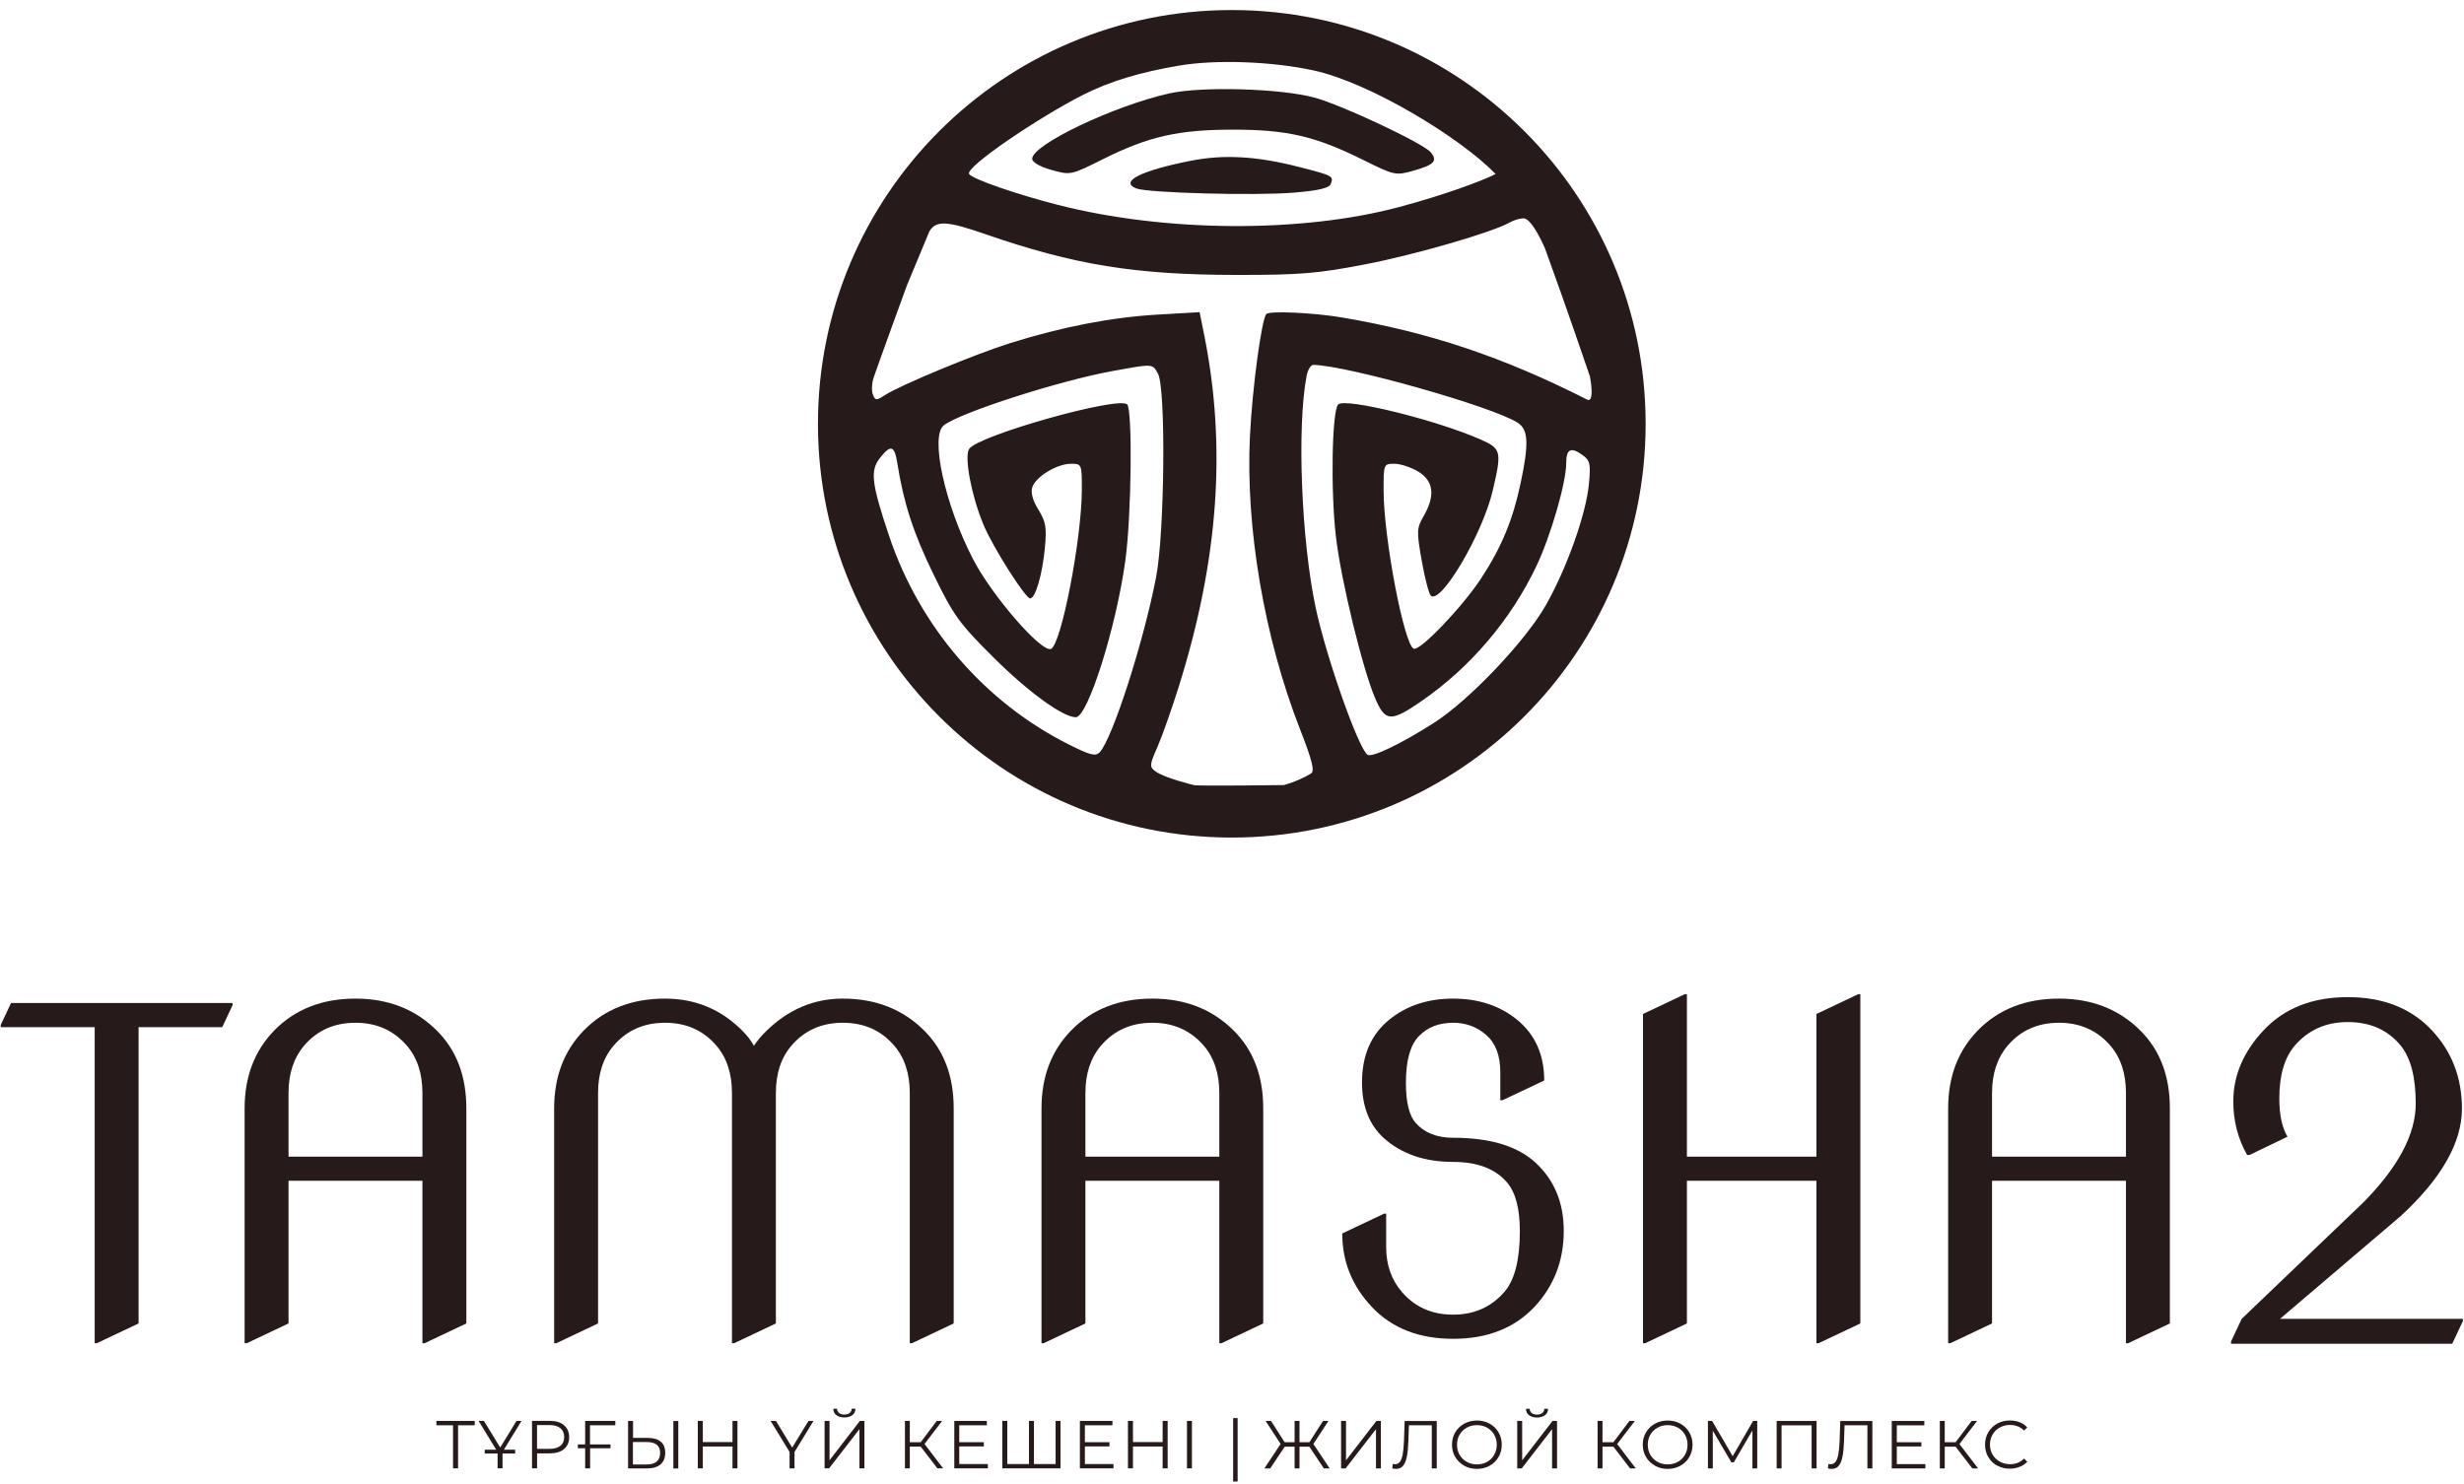
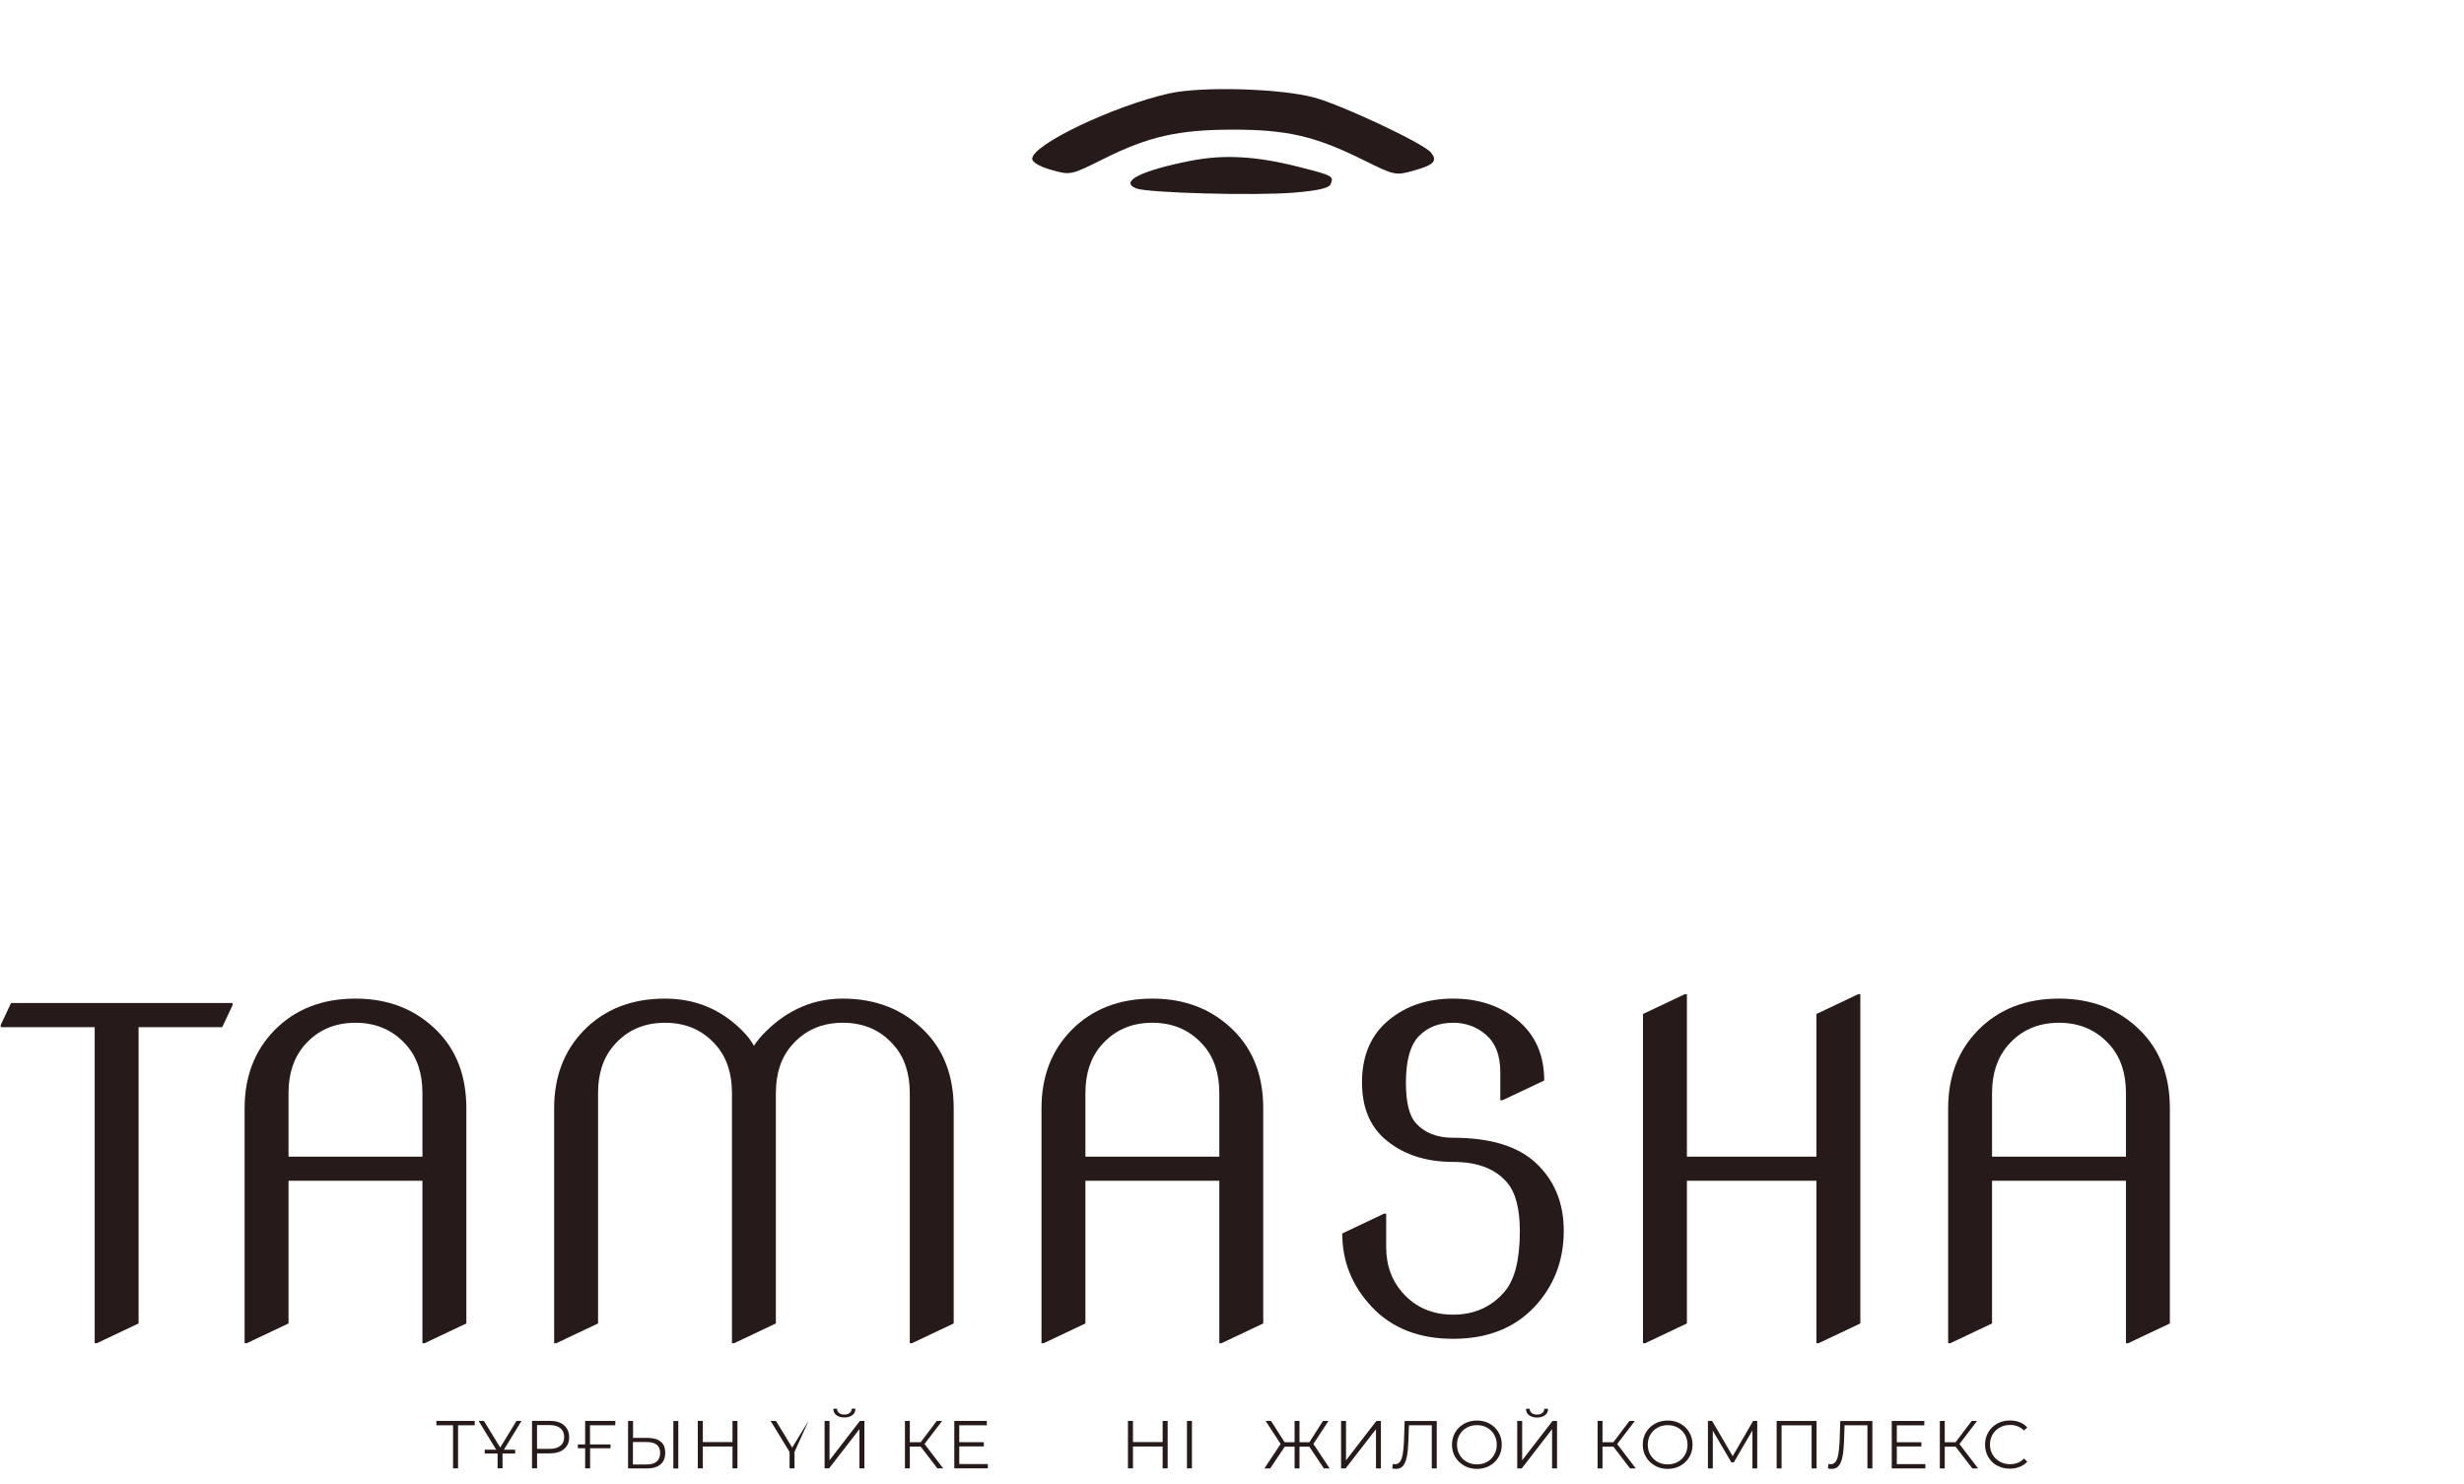
<svg xmlns="http://www.w3.org/2000/svg" width="156" height="94" viewBox="0 0 156 94" fill="none">
  <path d="M74.023 5.916C70.496 6.708 65.35 9.163 65.35 10.054C65.35 10.274 65.83 10.553 66.566 10.76C67.775 11.101 67.794 11.097 69.834 10.078C72.717 8.639 74.585 8.214 78.044 8.21C81.469 8.206 83.271 8.622 86.266 10.108C88.281 11.109 88.355 11.125 89.477 10.812C90.799 10.442 91.037 10.192 90.584 9.647C90.102 9.068 84.929 6.635 83.198 6.174C81.035 5.597 76.064 5.458 74.023 5.916Z" fill="#271A1A" />
  <path d="M75.405 10.178C72.234 10.8 70.853 11.498 71.938 11.932C72.654 12.218 79.473 12.402 81.901 12.2C83.469 12.07 84.152 11.911 84.251 11.653C84.445 11.148 84.399 11.123 82.213 10.565C79.552 9.886 77.493 9.769 75.405 10.178Z" fill="#271A1A" />
-   <path fill-rule="evenodd" clip-rule="evenodd" d="M77.987 53.038C92.458 53.038 104.188 41.307 104.188 26.837C104.188 12.366 92.458 0.636 77.987 0.636C63.517 0.636 51.786 12.366 51.786 26.837C51.786 41.307 63.517 53.038 77.987 53.038ZM68.618 5.982C70.264 5.153 72.174 4.574 74.651 4.154C76.991 3.757 80.573 3.888 83.198 4.467C86.754 5.251 92.444 8.705 94.692 11.019C93.909 11.421 91.544 12.317 88.602 13.105C82.404 14.764 73.783 14.713 66.984 12.976C64.39 12.313 61.552 11.338 61.355 11.019C61.088 10.588 65.801 7.402 68.618 5.982ZM59.758 26.93C60.803 26.121 67.098 24.099 70.453 23.493L70.665 23.455C72.329 23.154 72.791 23.071 73.038 23.263C73.133 23.337 73.197 23.452 73.284 23.61C73.294 23.628 73.303 23.645 73.313 23.663C73.819 24.573 73.739 33.695 73.2 36.516C72.421 40.598 70.436 46.771 69.627 47.633C69.368 47.909 69.035 47.828 67.709 47.165C62.341 44.48 58.228 39.712 56.285 33.922C55.176 30.616 55.081 29.8 55.709 29.004C56.394 28.135 56.629 28.2 56.806 29.306C57.215 31.877 57.828 33.76 59.107 36.383C60.382 38.996 60.731 39.478 62.93 41.662C65.127 43.844 67.3 45.418 68.114 45.418C68.873 45.418 70.683 39.676 71.252 35.459C71.637 32.61 71.71 25.959 71.361 25.609C70.818 25.067 61.89 27.586 61.355 28.432C61.035 28.939 61.515 31.447 62.278 33.255C62.884 34.691 64.918 37.895 65.223 37.895C65.551 37.895 65.992 36.388 66.151 34.72C66.277 33.404 66.216 33.041 65.744 32.278C65.386 31.701 65.248 31.196 65.355 30.86C65.569 30.188 66.911 29.371 67.801 29.369C68.484 29.368 68.493 29.389 68.493 30.98C68.493 34.112 67.18 40.881 66.53 41.097C65.908 41.304 62.799 37.716 61.609 35.416C59.815 31.951 58.87 27.617 59.758 26.93ZM82.727 23.788C82.102 27.005 82.386 34.227 83.307 38.522C83.984 41.679 86.024 47.452 86.586 47.798C86.882 47.98 88.703 47.104 90.782 45.778C93.01 44.357 96.579 40.602 97.872 38.32C99.217 35.946 100.427 32.526 100.601 30.613C100.717 29.337 100.671 29.149 100.155 28.788C99.44 28.288 99.159 28.444 99.159 29.343C99.159 30.553 98.179 33.937 97.282 35.827C95.66 39.243 93.103 42.252 90.005 44.392C88.065 45.732 87.705 45.714 87.074 44.243C86.266 42.365 84.898 36.737 84.578 33.975C84.238 31.052 84.326 26.009 84.724 25.613C85.167 25.172 90.929 26.591 93.744 27.833C95.053 28.411 95.093 28.585 94.5 31.095C93.85 33.846 91.199 38.329 90.584 37.716C90.463 37.595 90.205 36.598 90.011 35.501C89.681 33.633 89.689 33.453 90.136 32.677C90.879 31.384 90.767 30.458 89.796 29.867C89.347 29.594 88.668 29.37 88.288 29.369C87.602 29.368 87.596 29.381 87.598 31.061C87.6 34.058 88.903 40.879 89.512 41.082C89.926 41.219 92.601 38.419 93.782 36.612C95.074 34.635 95.785 32.916 96.28 30.567C96.808 28.066 96.762 27.197 96.08 26.764C94.467 25.738 85.314 23.148 83.154 23.105C82.993 23.102 82.8 23.409 82.727 23.788ZM86.465 16.733C89.645 16.119 94.539 14.696 95.602 14.077C95.83 13.944 96.213 13.832 96.451 13.827C97.013 13.818 97.82 15.742 97.82 15.742C99.159 19.412 100.66 23.833 100.66 23.833C100.806 24.613 100.855 25.493 100.479 25.302C95.176 22.61 90.461 21.031 84.957 20.103C83.159 19.799 80.389 19.673 80.177 19.884C79.876 20.185 79.288 24.55 79.136 27.613C78.849 33.385 80.045 40.396 82.298 46.156C83.074 48.139 83.246 48.823 83.009 48.974C82.532 49.276 81.885 49.547 81.292 49.714C81.292 49.714 75.805 49.79 75.575 49.714C75.575 49.714 73.735 49.267 73.176 48.859C72.76 48.556 72.766 48.471 73.283 47.292C73.584 46.606 74.203 44.851 74.658 43.391C77.145 35.414 77.655 28.291 76.246 21.245L75.95 19.768L73.289 19.922C70.375 20.091 67.267 20.692 63.968 21.724C61.718 22.429 56.968 24.403 55.998 25.037C55.482 25.374 55.41 25.368 55.26 24.977C55.169 24.739 55.196 24.248 55.321 23.884C55.702 22.774 57.418 18.073 57.418 18.073L58.841 14.65C59.269 13.949 59.941 13.981 62.361 14.82C68.01 16.777 71.873 17.405 78.296 17.41C82.33 17.413 83.413 17.323 86.465 16.733Z" fill="#271A1A" />
  <path d="M82.898 91.61H82.273V92.988H81.963V91.61H81.339L80.419 92.988H80.05L81.078 91.44L80.13 89.982H80.472L81.333 91.33H81.963V89.982H82.273V91.33H82.898L83.762 89.982H84.106L83.153 91.44L84.183 92.988H83.814L82.898 91.61Z" fill="#271A1A" />
  <path d="M84.906 89.982H85.219V92.474L87.141 89.982H87.427V92.988H87.116V90.502L85.192 92.988H84.906V89.982Z" fill="#271A1A" />
  <path d="M90.963 89.982V92.988H90.649V90.256H89.201L89.167 91.262C89.152 91.677 89.121 92.009 89.066 92.265C89.013 92.52 88.93 92.708 88.823 92.831C88.715 92.957 88.568 93.018 88.389 93.018C88.312 93.018 88.232 93.009 88.149 92.988L88.177 92.705C88.226 92.717 88.272 92.723 88.319 92.723C88.445 92.723 88.546 92.674 88.626 92.575C88.706 92.477 88.764 92.32 88.804 92.111C88.844 91.902 88.872 91.622 88.887 91.274L88.93 89.986H90.969L90.963 89.982Z" fill="#271A1A" />
  <path d="M92.7 92.812C92.457 92.677 92.27 92.495 92.134 92.265C91.996 92.034 91.928 91.773 91.928 91.484C91.928 91.194 91.996 90.933 92.134 90.702C92.273 90.472 92.46 90.287 92.7 90.155C92.943 90.022 93.21 89.955 93.509 89.955C93.807 89.955 94.071 90.022 94.311 90.155C94.551 90.287 94.739 90.468 94.874 90.702C95.012 90.936 95.08 91.197 95.08 91.487C95.08 91.776 95.009 92.037 94.874 92.271C94.736 92.505 94.548 92.686 94.311 92.818C94.071 92.951 93.804 93.018 93.509 93.018C93.213 93.018 92.943 92.951 92.7 92.818M94.151 92.572C94.345 92.465 94.493 92.314 94.6 92.126C94.708 91.936 94.763 91.723 94.763 91.49C94.763 91.256 94.708 91.044 94.6 90.853C94.493 90.662 94.339 90.514 94.151 90.407C93.958 90.299 93.746 90.247 93.509 90.247C93.272 90.247 93.057 90.299 92.863 90.407C92.669 90.514 92.519 90.665 92.408 90.853C92.297 91.044 92.245 91.256 92.245 91.49C92.245 91.723 92.3 91.936 92.408 92.126C92.519 92.317 92.672 92.465 92.863 92.572C93.057 92.68 93.272 92.732 93.509 92.732C93.746 92.732 93.961 92.68 94.151 92.572Z" fill="#271A1A" />
  <path d="M96.058 89.982H96.371V92.474L98.293 89.982H98.579V92.988H98.265V90.502L96.344 92.988H96.058V89.982ZM96.802 89.616C96.676 89.521 96.614 89.383 96.611 89.21H96.848C96.848 89.324 96.894 89.416 96.977 89.481C97.06 89.549 97.174 89.579 97.309 89.579C97.444 89.579 97.558 89.549 97.641 89.481C97.727 89.416 97.77 89.327 97.773 89.21H98.01C98.01 89.386 97.942 89.521 97.817 89.616C97.69 89.712 97.521 89.764 97.312 89.764C97.103 89.764 96.928 89.715 96.805 89.616" fill="#271A1A" />
  <path d="M102.146 91.61H101.457V92.988H101.146V89.982H101.457V91.33H102.146L103.16 89.982H103.505L102.386 91.444L103.566 92.988H103.203L102.146 91.61Z" fill="#271A1A" />
  <path d="M104.778 92.812C104.535 92.677 104.347 92.495 104.212 92.265C104.074 92.034 104.006 91.773 104.006 91.484C104.006 91.194 104.074 90.933 104.212 90.702C104.35 90.472 104.538 90.287 104.778 90.155C105.021 90.022 105.288 89.955 105.586 89.955C105.885 89.955 106.149 90.022 106.389 90.155C106.629 90.287 106.816 90.468 106.952 90.702C107.09 90.936 107.158 91.197 107.158 91.487C107.158 91.776 107.087 92.037 106.952 92.271C106.813 92.505 106.626 92.686 106.389 92.818C106.149 92.951 105.882 93.018 105.586 93.018C105.291 93.018 105.021 92.951 104.778 92.818M106.229 92.572C106.423 92.465 106.57 92.314 106.678 92.126C106.786 91.936 106.841 91.723 106.841 91.49C106.841 91.256 106.786 91.044 106.678 90.853C106.57 90.662 106.417 90.514 106.229 90.407C106.035 90.299 105.823 90.247 105.586 90.247C105.35 90.247 105.134 90.299 104.941 90.407C104.747 90.514 104.596 90.665 104.486 90.853C104.375 91.044 104.323 91.256 104.323 91.49C104.323 91.723 104.378 91.936 104.486 92.126C104.596 92.317 104.75 92.465 104.941 92.572C105.134 92.68 105.35 92.732 105.586 92.732C105.823 92.732 106.038 92.68 106.229 92.572Z" fill="#271A1A" />
  <path d="M111.253 89.982V92.988H110.949V90.585L109.768 92.606H109.617L108.44 90.598V92.988H108.132V89.982H108.397L109.7 92.213L110.992 89.982H111.253Z" fill="#271A1A" />
  <path d="M115.011 89.982V92.988H114.697V90.259H112.794V92.988H112.483V89.982H115.011Z" fill="#271A1A" />
  <path d="M118.543 89.982V92.988H118.23V90.256H116.782L116.748 91.262C116.732 91.677 116.702 92.009 116.646 92.265C116.594 92.52 116.511 92.708 116.403 92.831C116.296 92.957 116.148 93.018 115.97 93.018C115.893 93.018 115.813 93.009 115.73 92.988L115.758 92.705C115.807 92.717 115.853 92.723 115.899 92.723C116.025 92.723 116.127 92.674 116.207 92.575C116.287 92.477 116.345 92.32 116.385 92.111C116.425 91.902 116.453 91.622 116.468 91.274L116.511 89.986H118.55L118.543 89.982Z" fill="#271A1A" />
  <path d="M121.898 92.714V92.988H119.77V89.982H121.833V90.259H120.09V91.33H121.646V91.597H120.09V92.714H121.898Z" fill="#271A1A" />
  <path d="M123.81 91.61H123.125V92.988H122.814V89.982H123.125V91.33H123.81L124.828 89.982H125.17L124.056 91.444L125.237 92.988H124.871L123.81 91.61Z" fill="#271A1A" />
  <path d="M126.446 92.815C126.206 92.683 126.018 92.502 125.883 92.268C125.744 92.034 125.677 91.773 125.677 91.484C125.677 91.194 125.744 90.933 125.883 90.699C126.018 90.465 126.209 90.284 126.446 90.152C126.685 90.019 126.953 89.952 127.251 89.952C127.473 89.952 127.682 89.989 127.869 90.062C128.06 90.136 128.217 90.247 128.349 90.388L128.146 90.591C127.912 90.355 127.614 90.235 127.257 90.235C127.021 90.235 126.805 90.29 126.609 90.398C126.412 90.505 126.261 90.656 126.153 90.844C126.043 91.034 125.987 91.243 125.987 91.477C125.987 91.711 126.043 91.923 126.153 92.111C126.264 92.302 126.418 92.446 126.609 92.557C126.805 92.665 127.017 92.72 127.257 92.72C127.617 92.72 127.915 92.6 128.146 92.36L128.349 92.563C128.217 92.708 128.057 92.815 127.866 92.889C127.675 92.966 127.469 93.003 127.245 93.003C126.947 93.003 126.679 92.938 126.442 92.803L126.446 92.815Z" fill="#271A1A" />
-   <path d="M78.356 89.801H78.073V93.818H78.356V89.801Z" fill="#271A1A" />
  <path d="M30.055 90.256H29V92.984H28.683V90.256H27.629V89.979H30.055V90.256Z" fill="#271A1A" />
  <path d="M31.817 91.945V92.981H31.503V91.945L30.301 89.979H30.639L31.669 91.665L32.699 89.979H33.019L31.817 91.945ZM30.688 91.803H32.616V92.043H30.688V91.803Z" fill="#271A1A" />
  <path d="M35.709 90.256C35.925 90.441 36.035 90.693 36.035 91.01C36.035 91.327 35.928 91.582 35.709 91.763C35.494 91.945 35.193 92.034 34.809 92.034H34.003V92.981H33.683V89.976H34.809C35.193 89.976 35.491 90.066 35.709 90.25M35.482 91.557C35.639 91.428 35.719 91.243 35.719 91.004C35.719 90.764 35.639 90.573 35.482 90.441C35.325 90.311 35.097 90.244 34.799 90.244H34V91.748H34.799C35.097 91.748 35.325 91.683 35.482 91.551" fill="#271A1A" />
  <path d="M37.354 90.256V91.468H38.652V91.711H37.361V92.984H37.047V91.711H36.586V91.468H37.047V89.979H38.956V90.256H37.354Z" fill="#271A1A" />
  <path d="M41.837 91.293C42.025 91.453 42.117 91.686 42.117 91.997C42.117 92.308 42.019 92.566 41.819 92.735C41.619 92.901 41.333 92.988 40.958 92.988H39.765V89.982H40.079V91.056H41.023C41.376 91.056 41.647 91.139 41.834 91.296M41.579 92.551C41.724 92.428 41.794 92.246 41.794 92.006C41.794 91.545 41.511 91.317 40.943 91.317H40.072V92.738H40.943C41.219 92.738 41.431 92.677 41.576 92.554M42.631 89.986H42.944V92.991H42.631V89.986Z" fill="#271A1A" />
  <path d="M46.689 89.979V92.984H46.376V91.6H44.497V92.984H44.18V89.979H44.497V91.32H46.376V89.979H46.689Z" fill="#271A1A" />
-   <path d="M50.302 91.945V92.984H49.989V91.945L48.789 89.979H49.128L50.155 91.668L51.188 89.979H51.504L50.302 91.945Z" fill="#271A1A" />
+   <path d="M50.302 91.945V92.984H49.989V91.945L48.789 89.979H49.128L50.155 91.668L51.188 89.979L50.302 91.945Z" fill="#271A1A" />
  <path d="M52.206 89.979H52.519V92.471L54.441 89.979H54.727V92.984H54.413V90.499L52.491 92.984H52.206V89.979ZM52.95 89.613C52.824 89.518 52.762 89.379 52.759 89.207H52.996C52.996 89.321 53.042 89.413 53.125 89.478C53.208 89.546 53.319 89.576 53.457 89.576C53.595 89.576 53.706 89.546 53.789 89.478C53.875 89.413 53.918 89.324 53.921 89.207H54.158C54.158 89.383 54.09 89.518 53.964 89.613C53.838 89.709 53.669 89.761 53.46 89.761C53.251 89.761 53.076 89.712 52.953 89.613" fill="#271A1A" />
  <path d="M58.29 91.606H57.602V92.984H57.294V89.979H57.602V91.33H58.29L59.308 89.979H59.649L58.533 91.44L59.714 92.984H59.348L58.29 91.606Z" fill="#271A1A" />
  <path d="M62.543 92.711V92.984H60.418V89.979H62.478V90.256H60.732V91.327H62.288V91.594H60.732V92.711H62.543Z" fill="#271A1A" />
-   <path d="M67.143 89.979V92.984H63.459V89.979H63.773V92.711H65.147V89.979H65.461V92.711H66.832V89.979H67.143Z" fill="#271A1A" />
-   <path d="M70.494 92.711V92.984H68.37V89.979H70.43V90.256H68.686V91.327H70.242V91.594H68.686V92.711H70.494Z" fill="#271A1A" />
  <path d="M73.926 89.979V92.984H73.609V91.6H71.73V92.984H71.413V89.979H71.73V91.32H73.609V89.979H73.926Z" fill="#271A1A" />
  <path d="M75.463 89.979H75.149V92.984H75.463V89.979Z" fill="#271A1A" />
  <path d="M5.995 85.058V65.044H0.046V64.905L0.699 63.515H14.723V63.654L14.07 65.044H8.774V83.807L6.133 85.058H5.995Z" fill="#271A1A" />
  <path d="M15.487 85.058V70.187C15.487 68.185 16.113 66.541 17.364 65.253C18.679 63.909 20.393 63.237 22.506 63.237C24.582 63.237 26.296 63.909 27.649 65.253C28.899 66.494 29.525 68.139 29.525 70.187V83.807L26.884 85.058H26.745V74.773H18.267V83.807L15.626 85.058H15.487ZM18.267 73.244H26.745V69.214C26.745 67.972 26.412 66.967 25.744 66.198C24.91 65.243 23.831 64.766 22.506 64.766C21.172 64.766 20.092 65.243 19.268 66.198C18.601 66.976 18.267 67.981 18.267 69.214V73.244Z" fill="#271A1A" />
  <path d="M35.084 85.058V70.187C35.084 68.185 35.71 66.541 36.961 65.253C38.276 63.909 39.99 63.237 42.103 63.237C44.012 63.237 45.638 63.909 46.981 65.253C47.315 65.586 47.565 65.911 47.732 66.226C47.945 65.901 48.205 65.591 48.51 65.294C49.91 63.923 51.526 63.237 53.361 63.237C55.437 63.237 57.151 63.909 58.504 65.253C59.754 66.494 60.38 68.139 60.38 70.187V83.807L57.739 85.058H57.6V69.214C57.6 67.972 57.267 66.967 56.599 66.198C55.775 65.243 54.695 64.766 53.361 64.766C52.027 64.766 50.947 65.243 50.123 66.198C49.456 66.967 49.122 67.972 49.122 69.214V83.807L46.481 85.058H46.342V69.214C46.342 67.972 46.009 66.967 45.342 66.198C44.517 65.243 43.437 64.766 42.103 64.766C40.769 64.766 39.689 65.243 38.865 66.198C38.198 66.967 37.864 67.972 37.864 69.214V83.807L35.223 85.058H35.084Z" fill="#271A1A" />
  <path d="M65.939 85.058V70.187C65.939 68.185 66.565 66.541 67.816 65.253C69.131 63.909 70.846 63.237 72.958 63.237C75.034 63.237 76.748 63.909 78.1 65.253C79.351 66.494 79.977 68.139 79.977 70.187V83.807L77.336 85.058H77.197V74.773H68.719V83.807L66.078 85.058H65.939ZM68.719 73.244H77.197V69.214C77.197 67.972 76.864 66.967 76.196 66.198C75.362 65.243 74.283 64.766 72.958 64.766C71.624 64.766 70.544 65.243 69.72 66.198C69.052 66.976 68.719 67.981 68.719 69.214V73.244Z" fill="#271A1A" />
  <path d="M84.98 78.109L87.621 76.858H87.76V78.971C87.76 80.101 88.094 81.051 88.761 81.82C89.585 82.774 90.665 83.251 91.999 83.251C93.324 83.251 94.404 82.774 95.237 81.82C95.895 81.069 96.224 79.786 96.224 77.97C96.224 76.543 95.956 75.515 95.418 74.885C94.677 74.013 93.537 73.578 91.999 73.578C90.202 73.578 88.742 73.078 87.621 72.077C86.695 71.243 86.231 70.066 86.231 68.547C86.231 66.832 86.806 65.507 87.955 64.572C89.048 63.682 90.396 63.237 91.999 63.237C93.602 63.237 94.95 63.682 96.044 64.572C97.193 65.507 97.767 66.791 97.767 68.422L95.126 69.672H94.987V67.894C94.987 66.837 94.686 66.05 94.084 65.531C93.5 65.021 92.805 64.766 91.999 64.766C91.1 64.766 90.378 65.049 89.831 65.614C89.284 66.179 89.011 67.162 89.011 68.561C89.011 69.802 89.219 70.655 89.636 71.118C90.192 71.739 90.98 72.049 91.999 72.049C94.334 72.049 96.071 72.573 97.211 73.62C98.406 74.722 99.004 76.163 99.004 77.942C99.004 79.832 98.383 81.44 97.142 82.765C95.872 84.109 94.158 84.78 91.999 84.78C89.84 84.78 88.126 84.109 86.857 82.765C85.606 81.44 84.98 79.888 84.98 78.109Z" fill="#271A1A" />
  <path d="M104.021 85.058V64.21L106.662 62.959H106.801V73.244H115.001V64.21L117.642 62.959H117.781V83.807L115.14 85.058H115.001V74.773H106.801V83.807L104.16 85.058H104.021Z" fill="#271A1A" />
  <path d="M123.341 85.058V70.187C123.341 68.185 123.966 66.541 125.217 65.253C126.533 63.909 128.247 63.237 130.359 63.237C132.435 63.237 134.149 63.909 135.502 65.253C136.753 66.494 137.378 68.139 137.378 70.187V83.807L134.737 85.058H134.598V74.773H126.12V83.807L123.48 85.058H123.341ZM126.12 73.244H134.598V69.214C134.598 67.972 134.265 66.967 133.598 66.198C132.764 65.243 131.684 64.766 130.359 64.766C129.025 64.766 127.946 65.243 127.121 66.198C126.454 66.976 126.12 67.981 126.12 69.214V73.244Z" fill="#271A1A" />
-   <path d="M141.251 85.094V84.951L141.925 83.516L149.629 76.142C151.839 73.904 152.944 71.819 152.944 69.887C152.944 68.203 152.623 66.974 151.982 66.2C151.169 65.215 150.055 64.722 148.64 64.722C147.272 64.722 146.158 65.215 145.297 66.2C144.637 66.965 144.307 68.084 144.307 69.557C144.307 70.59 144.479 71.398 144.823 71.981L142.413 73.143H142.27C141.686 72.111 141.394 70.977 141.394 69.743C141.394 68.098 142.04 66.592 143.331 65.224C144.642 63.837 146.411 63.144 148.64 63.144C150.868 63.144 152.637 63.837 153.948 65.224C155.229 66.582 155.87 68.246 155.87 70.217C155.861 72.369 154.569 74.631 151.997 77.003L144.35 83.516H155.928V83.66L155.253 85.094H141.251Z" fill="#271A1A" />
</svg>